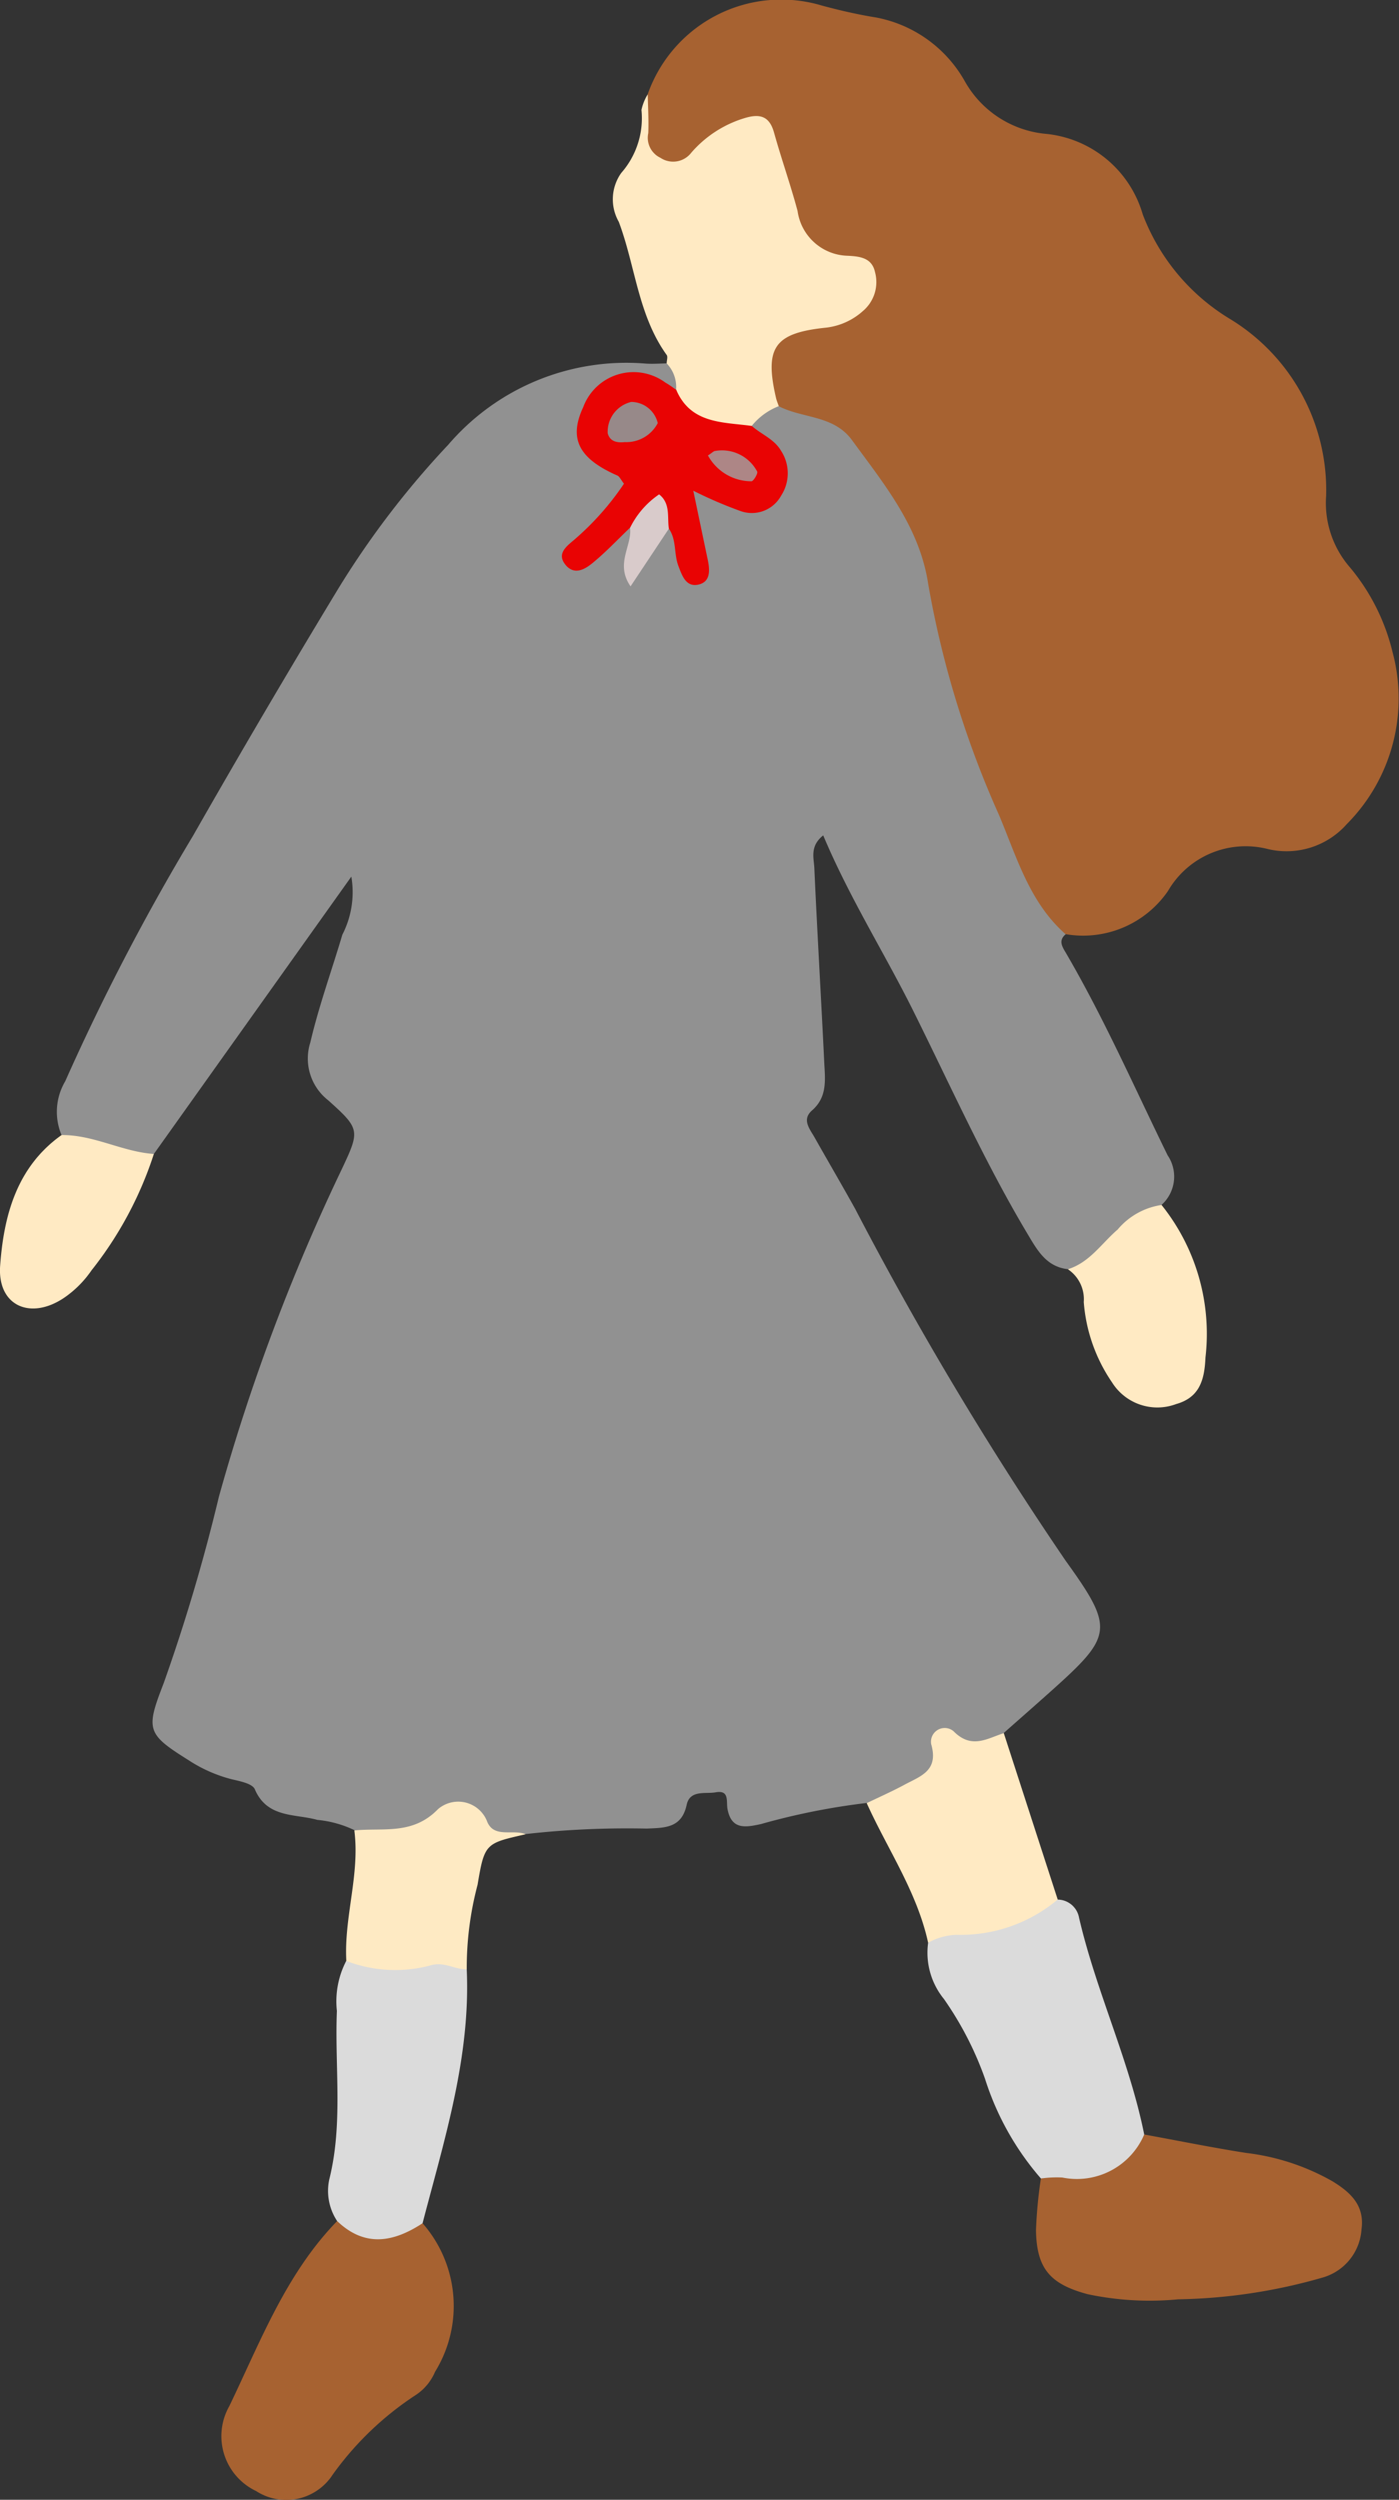
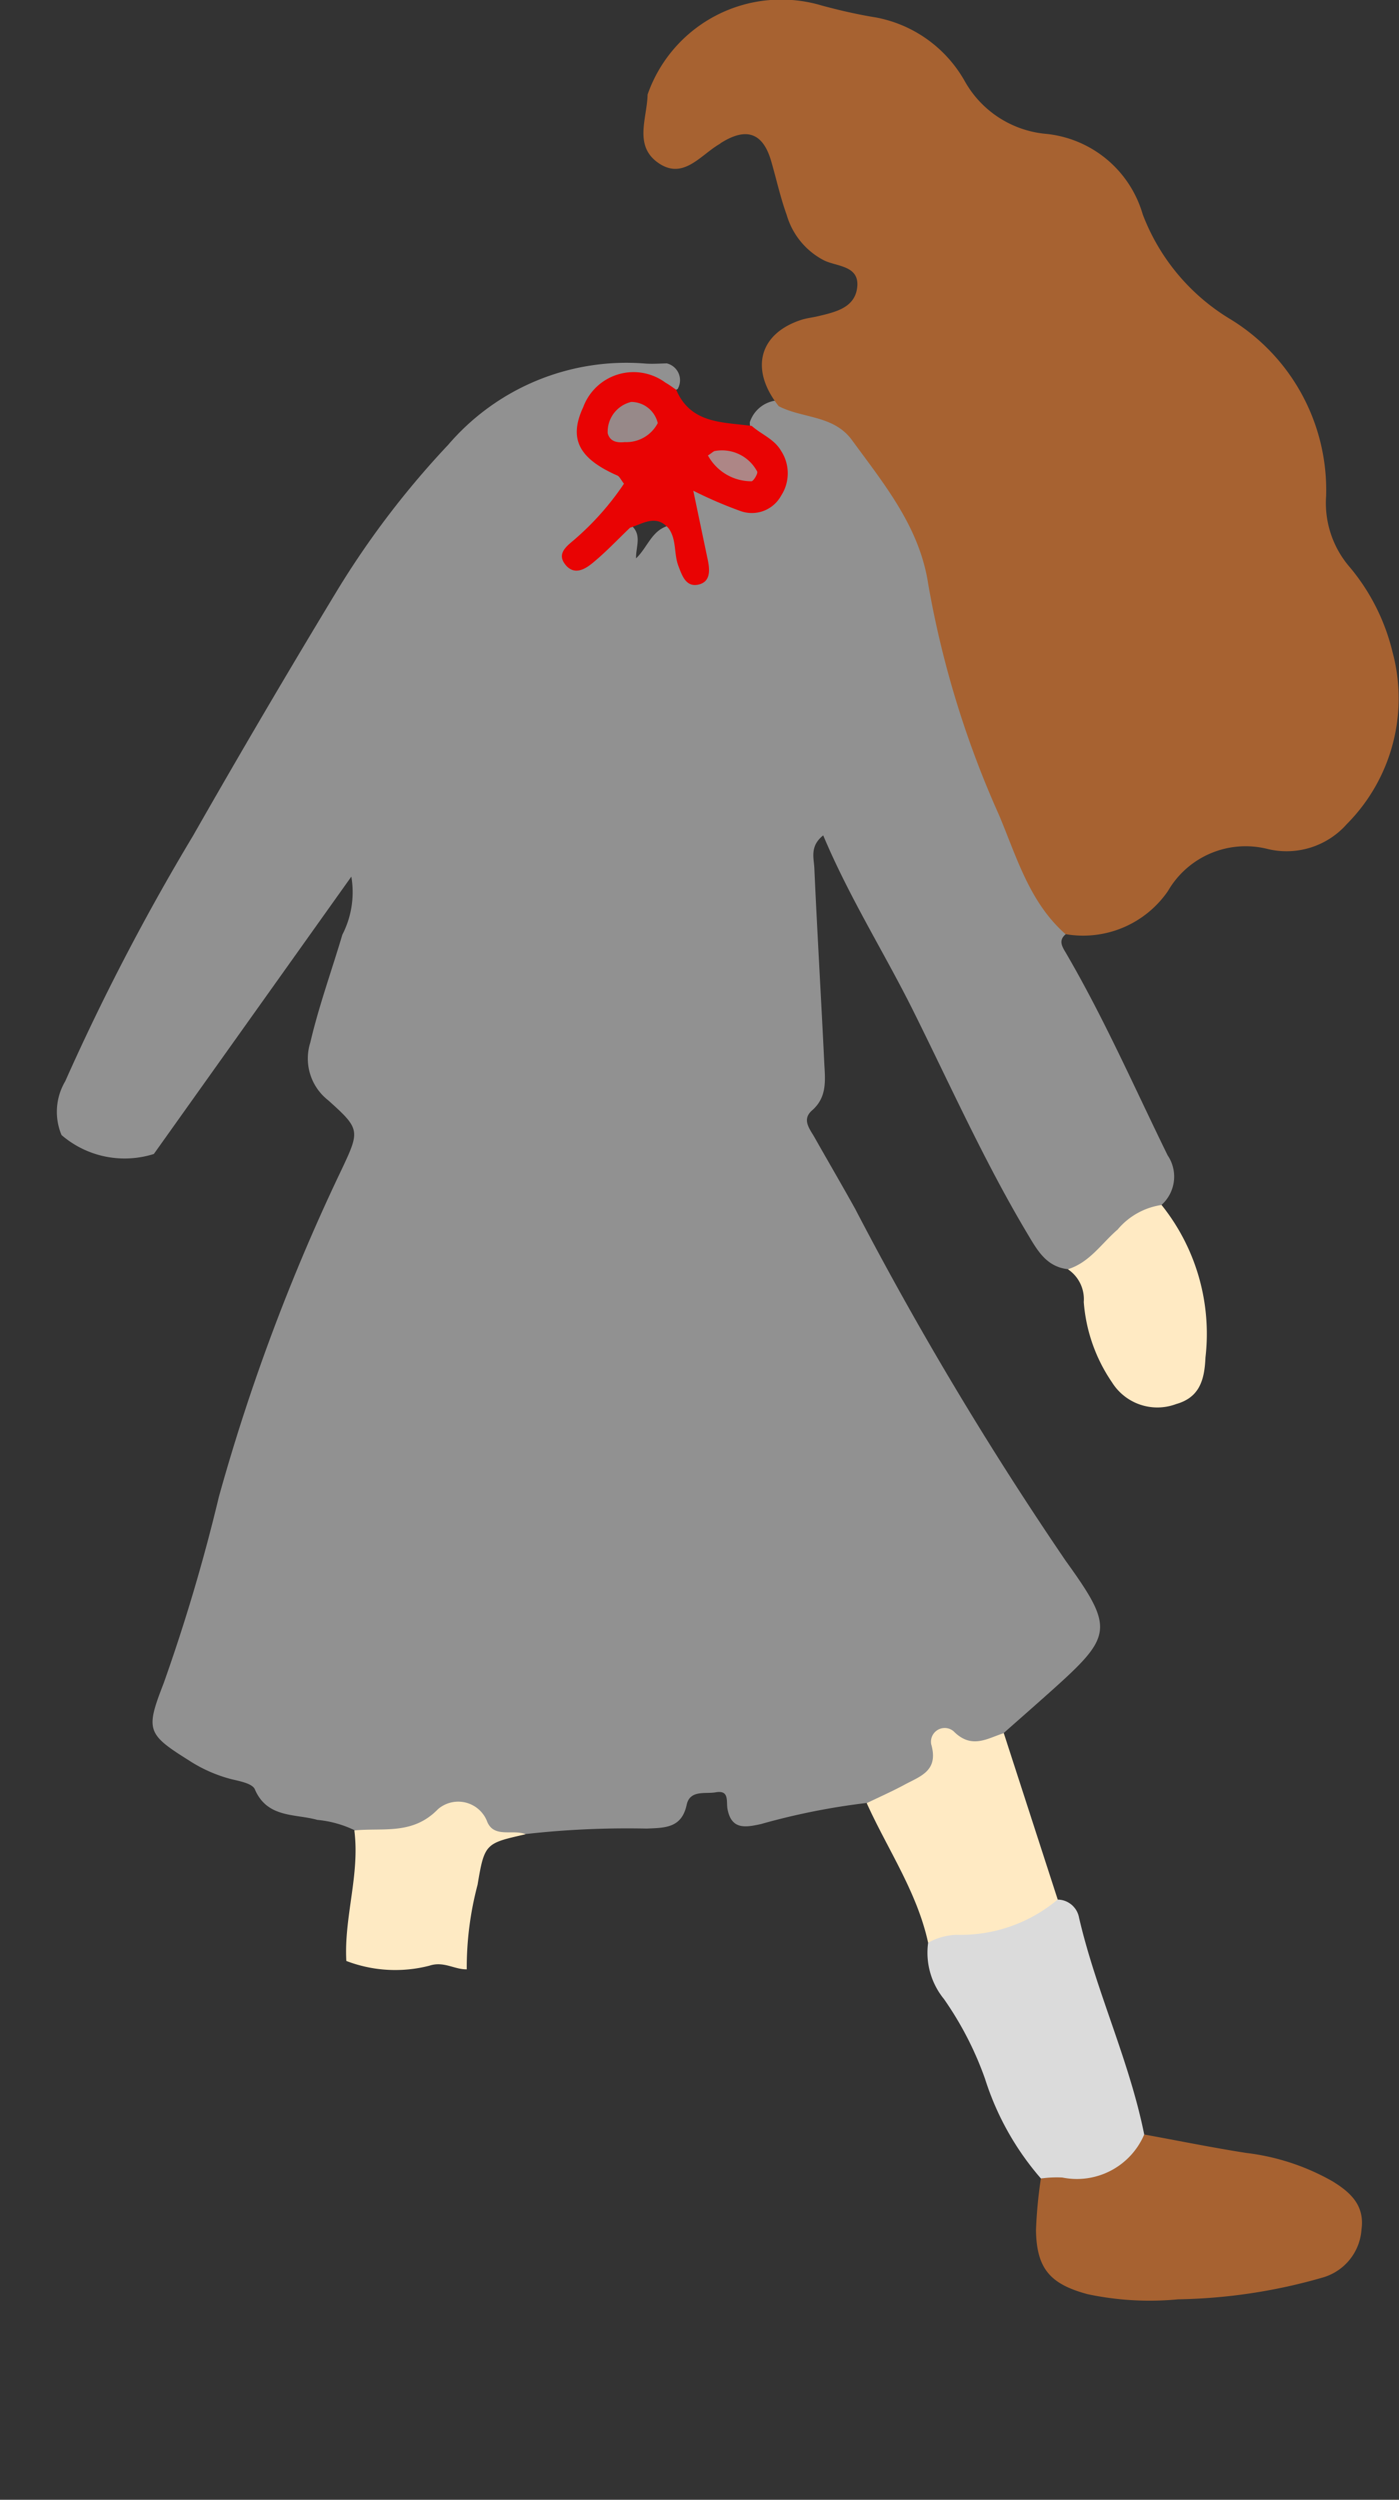
<svg xmlns="http://www.w3.org/2000/svg" id="グループ_19" data-name="グループ 19" width="57.339" height="102.398" viewBox="0 0 57.339 102.398">
  <rect x="0" y="0" width="57.339" height="102.398" fill="#333333" stroke="none" />
  <defs>
    <clipPath id="clip-path">
      <rect id="長方形_11" data-name="長方形 11" width="57.339" height="102.398" fill="none" />
    </clipPath>
  </defs>
  <g id="グループ_18" data-name="グループ 18" clip-path="url(#clip-path)">
    <path id="パス_312" data-name="パス 312" d="M44.486,43.452c-.311.257-.142.509.007.762,1.565,2.677,2.809,5.514,4.171,8.293a1.556,1.556,0,0,1-.251,2.033c-1.3.849-2.045,2.5-3.836,2.632-.885-.1-1.253-.773-1.654-1.444-1.76-2.945-3.159-6.074-4.685-9.139-1.183-2.376-2.609-4.622-3.69-7.187-.559.441-.382.936-.364,1.336.119,2.653.278,5.3.406,7.957.034.7.139,1.417-.5,1.973-.427.374-.1.751.1,1.1.552.977,1.12,1.946,1.665,2.927a142.408,142.408,0,0,0,8.64,14.435c2.017,2.8,1.913,3.072-.693,5.4-.614.549-1.235,1.092-1.852,1.638-.344,1.463-2.227-.225-2.716,1.42-.34,1.14-1.639,1.537-2.9,1.448A28.1,28.1,0,0,0,32,79.9c-.619.136-1.206.25-1.372-.6-.063-.32.09-.8-.483-.7-.427.077-1.06-.112-1.195.518-.206.962-.914.934-1.636.968a37.243,37.243,0,0,0-4.955.224c-.638-.027-1.324.2-1.893-.223a1.818,1.818,0,0,0-2.144.027,2.574,2.574,0,0,1-2.987.037,4.483,4.483,0,0,0-1.521-.421c-.916-.257-2.055-.066-2.563-1.256-.1-.231-.605-.328-.942-.407A5.9,5.9,0,0,1,8.53,77.28c-1.7-1.064-1.756-1.24-1.02-3.131A74.568,74.568,0,0,0,9.778,66.5,81.787,81.787,0,0,1,14.824,53.06c.741-1.573.742-1.636-.571-2.812a2.167,2.167,0,0,1-.727-2.36c.351-1.5.877-2.946,1.314-4.419a3.8,3.8,0,0,0,.368-2.378L7.114,52.452a3.961,3.961,0,0,1-3.784-.775,2.454,2.454,0,0,1,.15-2.2A93.178,93.178,0,0,1,8.723,39.412q2.9-5.086,5.939-10.1A36.043,36.043,0,0,1,19.18,23.4a9.615,9.615,0,0,1,8.068-3.326c.294.022.592,0,.888-.007a.71.71,0,0,1,.447,1.048c-.552.311-1.018-.143-1.533-.176a1.688,1.688,0,0,0-1.743.973c-.311.615-.464,1.4.133,1.8,1.834,1.236.9,2.2-.173,3.221a1.459,1.459,0,0,0-.518.749c.782-.084,1.1-1.143,1.986-.928.374.383.13.843.142,1.3.472-.446.643-1.153,1.332-1.338.787.135.54,1.03,1.013,1.43a1.968,1.968,0,0,0-.06-.9C28.8,25.008,28.8,25,30.9,25.492a1.277,1.277,0,0,0,1.435-.358c.42-.519.157-.988-.138-1.446-.248-.386-.668-.679-.657-1.209a1.3,1.3,0,0,1,1.241-.9,5.034,5.034,0,0,1,4.208,2.533,13.755,13.755,0,0,1,2.32,4.932,45.172,45.172,0,0,0,5.041,13.732.975.975,0,0,1,.136.675" transform="translate(-0.808 -5.182)" fill="#919191" />
    <path id="パス_313" data-name="パス 313" d="M52.874,38.27c-1.489-1.305-2.01-3.179-2.735-4.892a39.779,39.779,0,0,1-2.9-9.462c-.356-2.334-1.8-4.076-3.125-5.89-.751-1.026-2.02-.879-3-1.387-1.194-1.5-.812-2.97.922-3.536.224-.073.463-.095.693-.151.7-.168,1.5-.339,1.6-1.173.109-.905-.826-.853-1.359-1.113a3.049,3.049,0,0,1-1.529-1.86c-.262-.724-.424-1.476-.639-2.213-.334-1.145-1-1.377-2-.772-.2.122.054-.025-.149.1-.775.465-1.478,1.47-2.5.735-.984-.71-.432-1.826-.414-2.783A5.8,5.8,0,0,1,42.873.225c.739.2,1.475.369,2.235.492a5.3,5.3,0,0,1,3.634,2.614,4.254,4.254,0,0,0,3.28,2.148,4.6,4.6,0,0,1,4.01,3.3,8.553,8.553,0,0,0,3.523,4.254,8.2,8.2,0,0,1,3.994,7.281,4.017,4.017,0,0,0,.984,2.936,8.517,8.517,0,0,1,1.737,3.457A7.3,7.3,0,0,1,64.4,33.754a3.3,3.3,0,0,1-3.241,1.025A3.678,3.678,0,0,0,57.066,36.5a4.222,4.222,0,0,1-4.192,1.766" transform="translate(-9.197 0)" fill="#a76231" />
-     <path id="パス_314" data-name="パス 314" d="M35.308,5.218c.01.528.044,1.057.022,1.584a.907.907,0,0,0,.5,1.012.937.937,0,0,0,1.261-.208,4.676,4.676,0,0,1,2.193-1.421c.626-.188,1.012-.079,1.2.593.3,1.076.676,2.133.965,3.213a2.128,2.128,0,0,0,2.061,1.835c.478.026.982.075,1.111.662a1.552,1.552,0,0,1-.492,1.6,2.725,2.725,0,0,1-1.584.69c-2.053.225-2.453.823-1.979,2.874.027.114.075.224.113.335a2.647,2.647,0,0,0-1.109.809c-1.9.606-2.618.261-3.1-1.484a1.389,1.389,0,0,0-.386-1.076c0-.117.056-.271,0-.347-1.175-1.632-1.282-3.647-1.963-5.454a1.863,1.863,0,0,1,.1-2,3.4,3.4,0,0,0,.83-2.583,2.031,2.031,0,0,1,.251-.63" transform="translate(-8.76 -1.349)" fill="#ffeac3" />
    <path id="パス_315" data-name="パス 315" d="M61.7,117.92c1.4.255,2.788.538,4.19.757a9.39,9.39,0,0,1,3.516,1.154c.759.461,1.335,1,1.2,1.978a2.2,2.2,0,0,1-1.565,1.963,22.627,22.627,0,0,1-5.95.9,12.232,12.232,0,0,1-3.712-.211c-1.528-.41-2.089-1.041-2.114-2.617a18.455,18.455,0,0,1,.2-2.118,15.674,15.674,0,0,0,4.234-1.8" transform="translate(-14.804 -30.485)" fill="#a76231" />
-     <path id="パス_316" data-name="パス 316" d="M20.488,122.793A5.133,5.133,0,0,1,21,128.878a2.128,2.128,0,0,1-.776.941,12.786,12.786,0,0,0-3.421,3.274,2.268,2.268,0,0,1-3.136.67,2.488,2.488,0,0,1-1.1-3.478c1.27-2.632,2.319-5.42,4.418-7.579a15.189,15.189,0,0,0,3.5.089" transform="translate(-3.169 -31.722)" fill="#a76231" />
    <path id="パス_317" data-name="パス 317" d="M60.148,114.564a3,3,0,0,1-3.354,1.763,4.634,4.634,0,0,0-.88.04,11.5,11.5,0,0,1-2.289-4.078,13.582,13.582,0,0,0-1.688-3.277,3,3,0,0,1-.646-2.3c.129-.194.219-.483.45-.515,1.671-.23,3.208-.962,4.86-1.255a.9.9,0,0,1,.876.743c.7,3.019,2.059,5.838,2.671,8.881" transform="translate(-13.251 -27.129)" fill="#dbdbdb" />
-     <path id="パス_318" data-name="パス 318" d="M22.005,118.973c-1.187.777-2.36,1-3.5-.089a2.234,2.234,0,0,1-.323-1.708c.571-2.282.219-4.6.312-6.9a3.586,3.586,0,0,1,.387-2.057c1.662-.124,3.358-.762,4.934.343.164,3.6-.918,6.988-1.809,10.407" transform="translate(-4.686 -27.902)" fill="#dbdbdb" />
    <path id="パス_319" data-name="パス 319" d="M55.736,102.484a6.194,6.194,0,0,1-4.155,1.444,2.576,2.576,0,0,0-1.156.326c-.451-2.077-1.659-3.821-2.517-5.719.518-.251,1.046-.483,1.553-.757.644-.348,1.406-.562,1.09-1.655a.563.563,0,0,1,.911-.538c.741.751,1.372.305,2.064.082l2.21,6.816" transform="translate(-12.385 -24.673)" fill="#ffeac3" />
    <path id="パス_320" data-name="パス 320" d="M59.028,69.2c.891-.274,1.38-1.059,2.039-1.625a2.9,2.9,0,0,1,1.8-1.007,8.433,8.433,0,0,1,1.8,6.249c-.039.91-.237,1.634-1.2,1.906a2.193,2.193,0,0,1-2.632-.891,6.717,6.717,0,0,1-1.156-3.288,1.476,1.476,0,0,0-.653-1.344" transform="translate(-15.26 -17.209)" fill="#ffeac3" />
    <path id="パス_321" data-name="パス 321" d="M24.074,106.4c-.509.007-.946-.342-1.522-.151a5.6,5.6,0,0,1-3.412-.192c-.1-1.8.561-3.543.328-5.346,1.175-.121,2.388.2,3.428-.872a1.271,1.271,0,0,1,2.023.527c.288.666,1.061.285,1.575.5-1.642.372-1.692.364-1.975,2.069a13.261,13.261,0,0,0-.444,3.462" transform="translate(-4.945 -25.73)" fill="#feeac3" />
-     <path id="パス_322" data-name="パス 322" d="M2.522,62.707c1.318-.016,2.488.684,3.784.774a15.2,15.2,0,0,1-2.557,4.77,4.322,4.322,0,0,1-1.109,1.113c-1.388.944-2.753.338-2.634-1.307.148-2.039.673-4.041,2.516-5.35" transform="translate(0 -16.211)" fill="#ffeac3" />
    <path id="パス_323" data-name="パス 323" d="M35.745,21.288c.6,1.406,1.908,1.321,3.1,1.485.391.349.916.532,1.2,1.02a1.68,1.68,0,0,1,0,1.839,1.368,1.368,0,0,1-1.688.618,17.372,17.372,0,0,1-1.91-.824c.211,1.005.4,1.914.592,2.823.09.428.123.914-.387,1.024s-.666-.376-.815-.763c-.19-.494-.069-1.068-.391-1.529-.515-.609-1.057-.205-1.592-.039-.508.485-.991,1-1.533,1.444-.306.251-.737.515-1.1.09-.374-.443-.015-.739.314-1.013a11.409,11.409,0,0,0,2.071-2.324c-.135-.171-.184-.3-.271-.334-1.59-.7-2-1.513-1.4-2.8A2.2,2.2,0,0,1,35.307,21c.153.084.293.193.439.29" transform="translate(-8.032 -5.325)" fill="#e90303" />
-     <path id="パス_324" data-name="パス 324" d="M34.742,28.678a3.545,3.545,0,0,1,1.189-1.367c.476.373.327.928.4,1.406l-1.57,2.362c-.645-.929.072-1.66-.022-2.4" transform="translate(-8.917 -7.06)" fill="#d9cbcb" />
    <path id="パス_325" data-name="パス 325" d="M35.632,23.076a1.454,1.454,0,0,1-1.349.773c-.285.03-.6,0-.7-.361a1.257,1.257,0,0,1,.965-1.285,1.125,1.125,0,0,1,1.088.873" transform="translate(-8.676 -5.739)" fill="#978989" />
    <path id="パス_326" data-name="パス 326" d="M39.132,25.093c.189-.123.235-.178.286-.183a1.632,1.632,0,0,1,1.731.841c.041.074-.149.4-.236.4a2.029,2.029,0,0,1-1.782-1.059" transform="translate(-10.116 -6.436)" fill="#ad8686" />
  </g>
</svg>